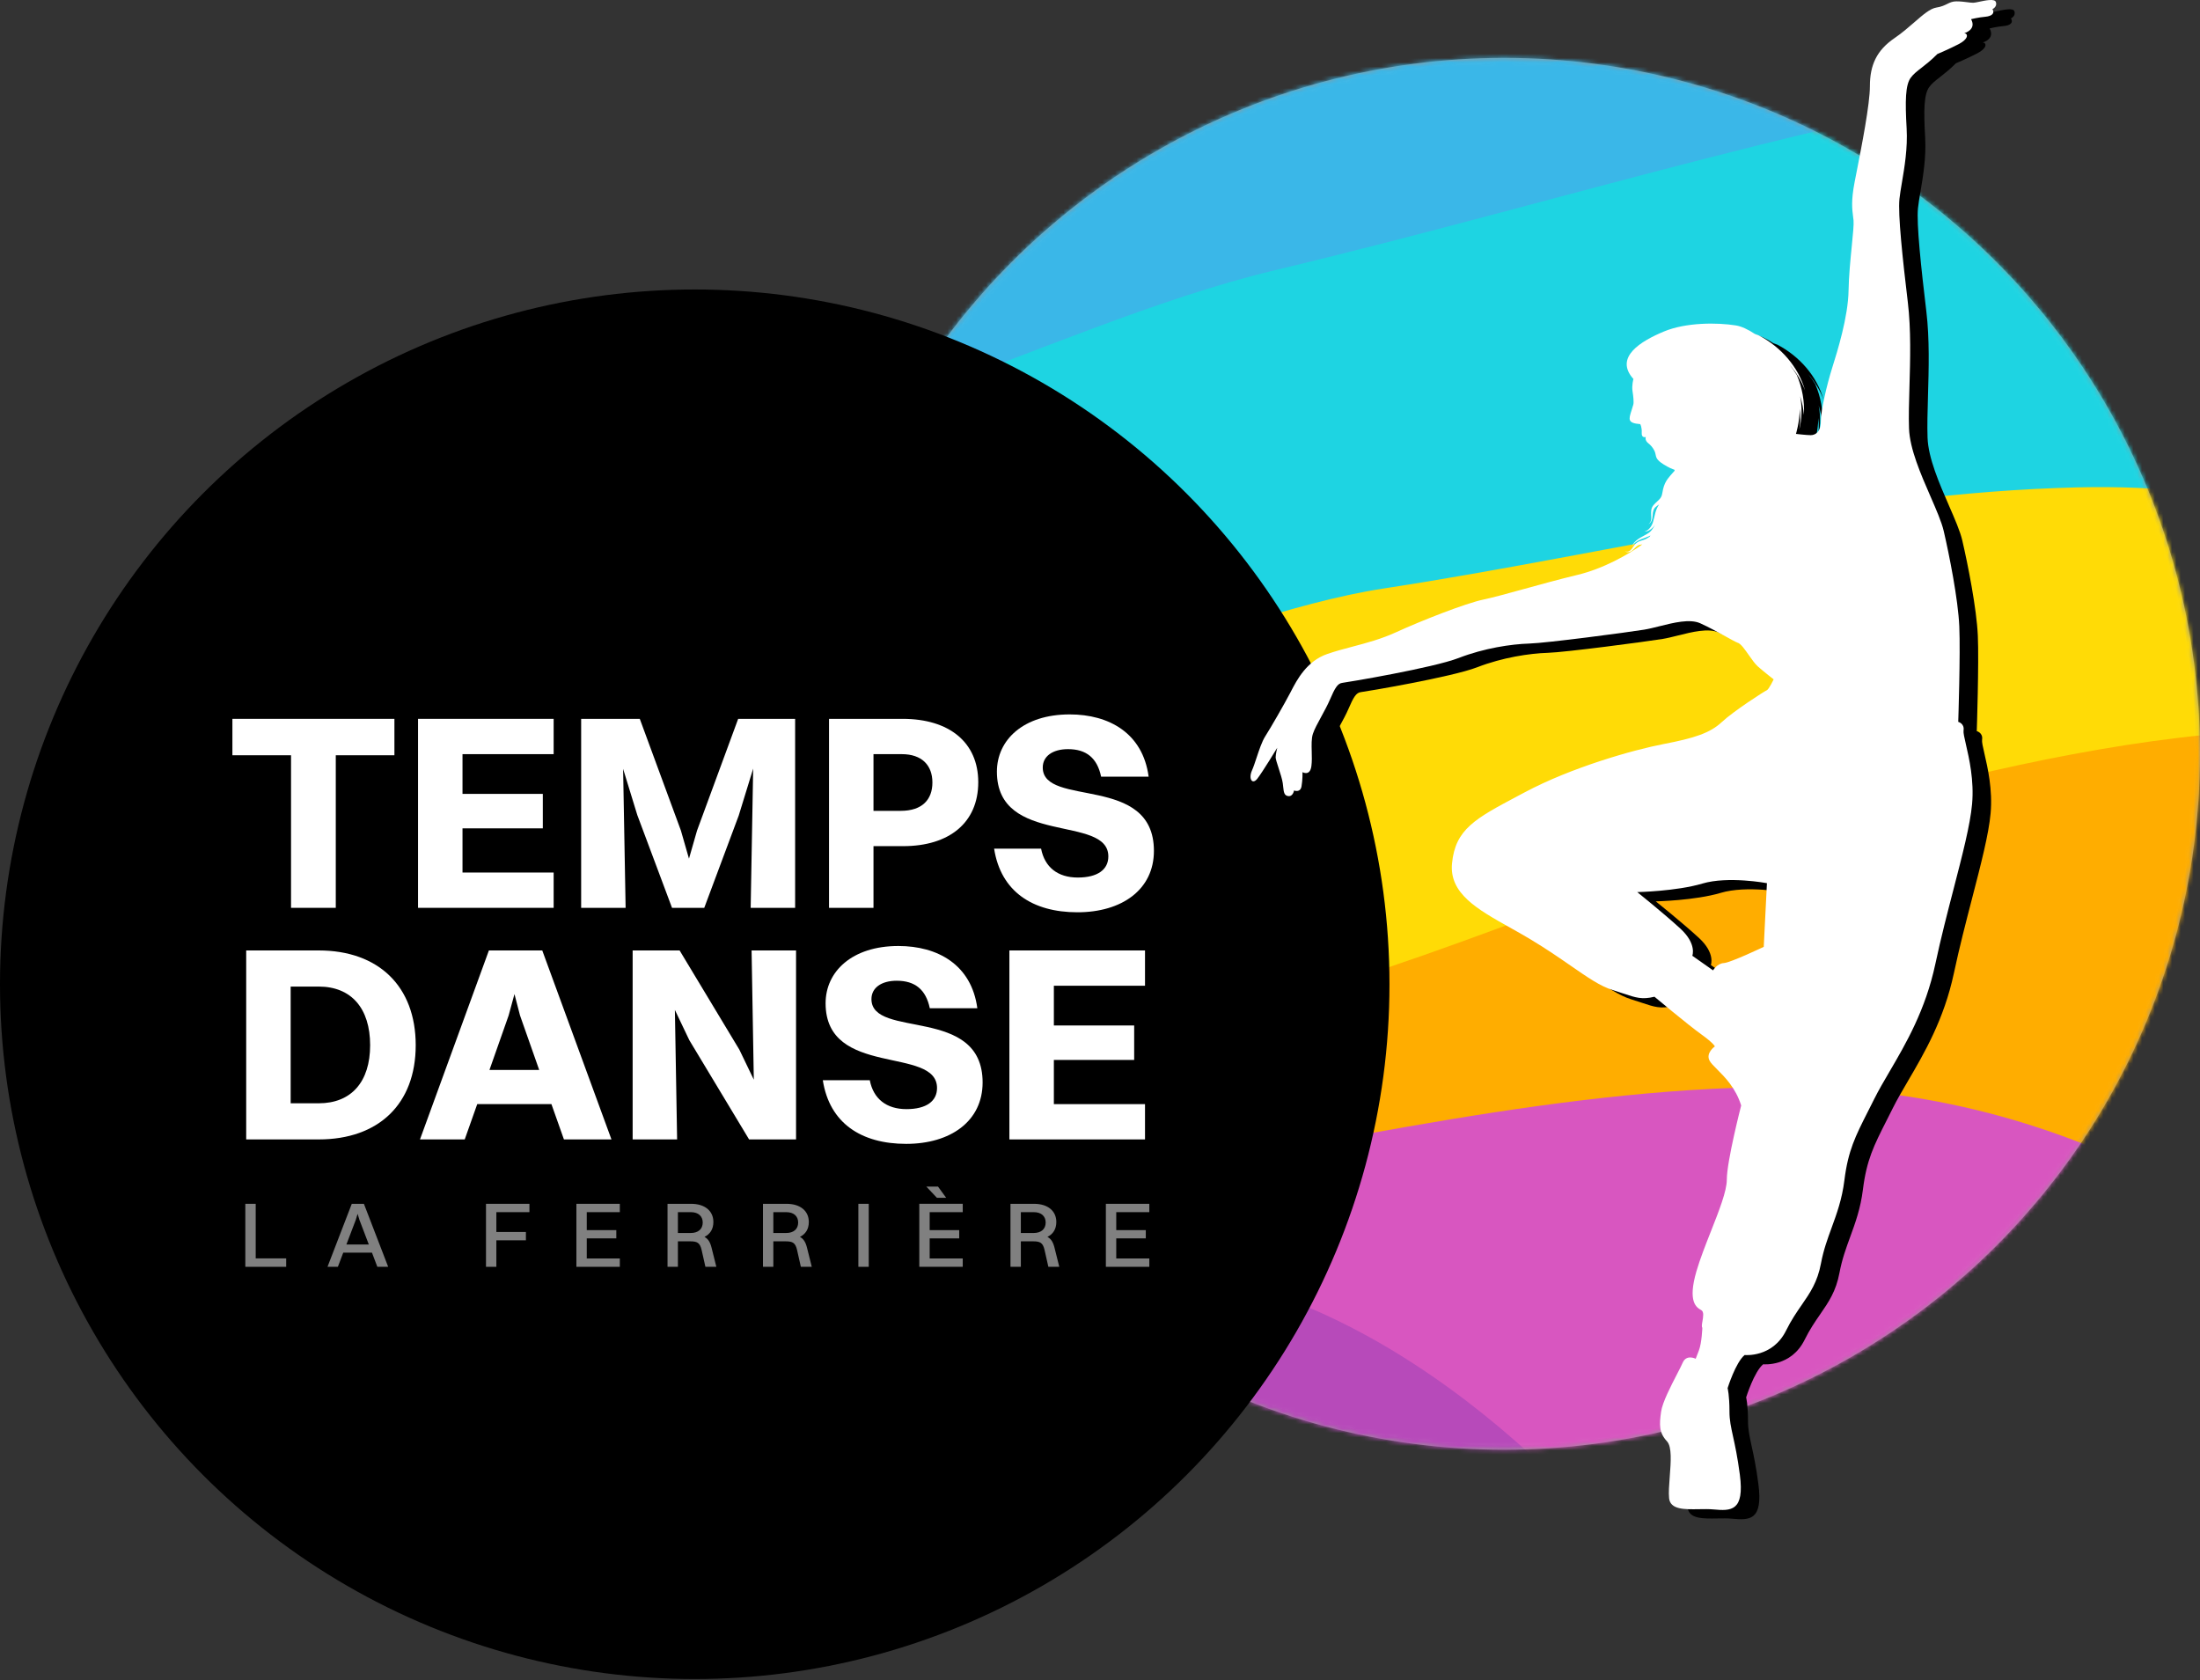
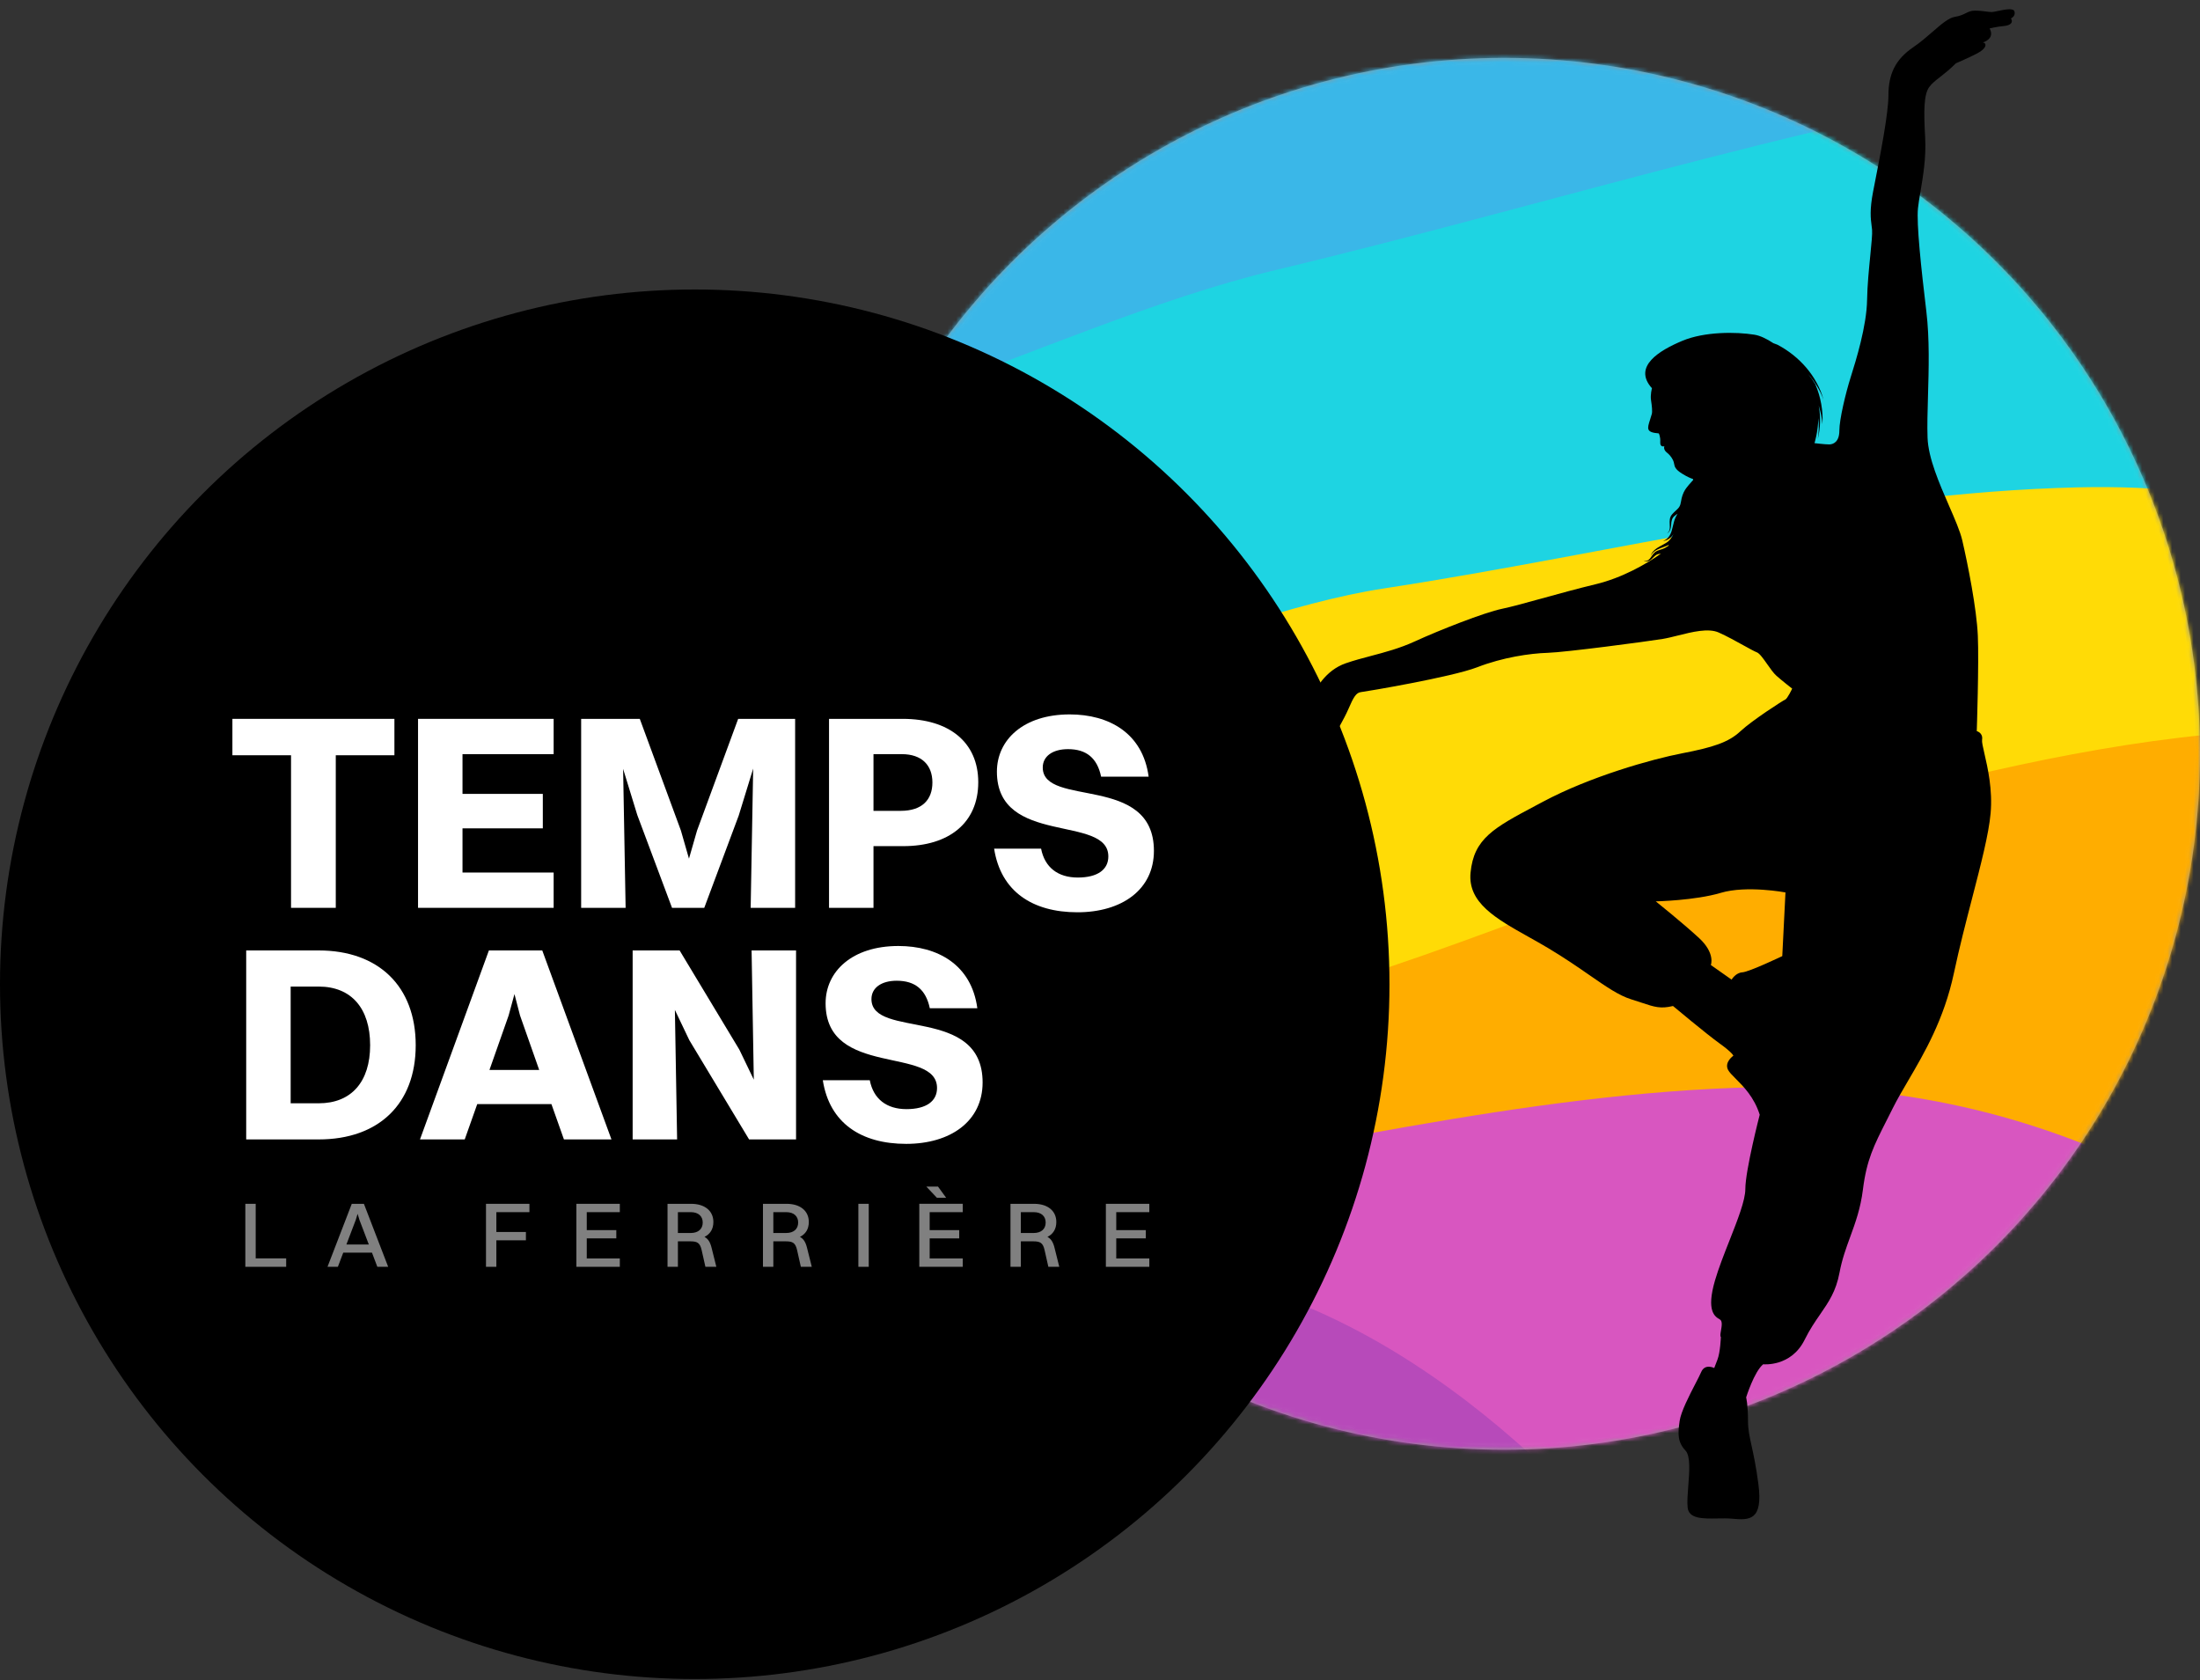
<svg xmlns="http://www.w3.org/2000/svg" width="512" height="391" viewBox="0 0 512 391" fill="none">
  <rect x="0" y="0" width="512" height="391" fill="#333333" stroke="none" />
  <circle cx="350.047" cy="175.426" r="161.454" fill="#D8D8D8" stroke="#979797" />
  <mask id="mask0_0_1229" style="mask-type:luminance" maskUnits="userSpaceOnUse" x="188" y="13" width="324" height="325">
    <circle cx="350.047" cy="175.426" r="161.454" fill="white" stroke="white" />
  </mask>
  <g mask="url(#mask0_0_1229)">
    <path fill-rule="evenodd" clip-rule="evenodd" d="M684.88 -41.176C607.579 -76.667 544.218 -105.562 449.986 -92.905C381.611 -83.719 314.904 -61.851 248.243 -45.916C193.465 -32.823 127.62 7.458 70.779 0.287C-2.787 -8.993 -37.976 -81.693 -114.331 -86.351C-209.696 -92.168 -226.504 22.046 -252.766 74.396C-60.767 108.382 2.054 137.22 197.03 133.3C272.863 131.777 566.946 114.373 619.414 67.171C650.537 39.172 654.304 19.426 704.405 2.148L684.88 -41.176" fill="#3AB7E8" />
    <path fill-rule="evenodd" clip-rule="evenodd" d="M733.388 67.605C656.086 32.171 592.724 3.32 498.493 15.957C430.12 25.13 363.411 46.964 296.75 62.872C241.973 75.945 176.127 116.163 119.286 109.003C45.719 99.737 10.532 27.152 -65.824 22.501C-161.189 16.694 -177.998 130.727 -204.258 182.996C-12.261 216.927 164.543 201.039 359.518 197.124C435.354 195.604 615.452 222.908 667.92 175.781C699.046 147.825 702.81 128.112 752.913 110.861L733.388 67.605" fill="#1ED4E2" />
    <path fill-rule="evenodd" clip-rule="evenodd" d="M661.836 191.821C604.83 147.67 558.089 111.673 483.575 113.417C429.506 114.683 375.598 128.744 322.257 136.913C278.424 143.626 223.532 176.083 179.914 162.421C123.463 144.743 102.597 68.459 43.56 55.052C-30.178 38.308 -53.533 149.865 -78.688 198.863C67.764 254.709 206.871 259.22 359.048 277.741C418.236 284.945 556.019 332.825 601.118 291.954C627.869 267.712 632.579 248.523 673.144 237.115L661.836 191.821" fill="#FFDB06" />
    <path fill-rule="evenodd" clip-rule="evenodd" d="M615.359 197.912C576.554 153.618 492.914 171.144 435.578 186.372C386.032 199.529 344.957 219.82 295.894 233.58C104.546 287.246 -54.598 163.274 -78.688 176.869C-62.703 196.879 24.883 355.311 43.705 371.233C69.955 393.436 322.04 343.676 352.127 338.116C421.455 325.307 478.225 363.23 539.364 333.42C569.761 318.599 645.259 409.846 673.144 390.07C673.144 390.07 648.415 235.646 615.359 197.912" fill="#FFAD00" />
    <path fill-rule="evenodd" clip-rule="evenodd" d="M586.924 331.407C529.918 287.254 483.176 251.258 408.662 253.001C354.593 254.269 300.684 268.329 247.344 276.499C203.512 283.211 148.618 315.668 105 302.008C48.549 284.327 27.684 208.045 -31.354 194.638C-105.091 177.893 -128.446 289.451 -153.602 338.449C-7.149 394.292 131.957 398.806 284.134 417.326C343.323 424.531 481.107 472.411 526.205 431.54C552.958 407.296 557.666 388.109 598.23 376.701L586.924 331.407" fill="#D856C0" />
    <path fill-rule="evenodd" clip-rule="evenodd" d="M618.716 572.901C557.819 528.971 489.24 487.828 438.227 431.972C402.617 392.985 374.137 346.558 328.867 317.278C242.481 261.405 171.271 318.746 89.852 347.523C45.202 363.305 -3.96 361.272 -50.656 363.624C-21.478 380.816 11.505 386.099 41.072 401.691C83.17 423.889 123.771 451.27 165.342 474.821C239.96 517.096 288.315 509.157 371.321 498.942C405.8 494.697 440.693 493.339 475.488 493.748L618.716 572.901" fill="#B74ABA" />
  </g>
  <circle cx="161.684" cy="229.051" r="161.684" fill="black" />
  <path d="M67.732 211.267H78.144V175.761H91.791V167.289H54.086V175.761H67.732V211.267Z" fill="white" />
  <path d="M97.289 211.267H128.85V203.054H107.637V192.77H126.328V184.751H107.637V175.503H128.85V167.289H97.289V211.267Z" fill="white" />
  <path d="M135.25 211.267H145.598L145.016 178.93L148.314 189.666L156.398 211.267H163.9L171.92 189.796L175.283 178.866L174.701 211.267H185.049V167.289H171.791L162.219 193.288L160.343 199.82L158.468 193.288L148.896 167.289H135.25V211.267Z" fill="white" />
  <path fill-rule="evenodd" clip-rule="evenodd" d="M203.285 211.267H192.938V167.289H210.076C220.941 167.289 227.667 172.786 227.667 182.035C227.667 191.477 220.877 196.91 210.205 196.91H203.285V211.267ZM216.996 182.099C216.996 178.09 214.539 175.503 209.882 175.503H203.285V188.696H209.623C214.668 188.696 216.996 186.044 216.996 182.099Z" fill="white" />
  <path d="M242.677 178.607C242.677 176.02 244.941 174.338 248.563 174.338C252.831 174.338 255.353 176.408 256.259 180.741H267.318C265.96 170.587 258.07 166.254 248.951 166.254C238.15 166.254 232.006 172.204 232.006 179.577C232.006 196.974 257.94 189.472 257.94 199.302C257.94 202.342 255.483 204.217 250.826 204.217C246.17 204.217 243.13 201.824 242.289 197.491H231.359C232.912 207.516 240.349 212.302 250.761 212.302C261.045 212.302 268.547 207.063 268.547 198.009C268.547 180.029 242.677 187.984 242.677 178.607Z" fill="white" />
  <path fill-rule="evenodd" clip-rule="evenodd" d="M74.177 265.162H57.297V221.184H74.177C88.082 221.184 96.748 229.526 96.748 243.237C96.748 256.948 88.082 265.162 74.177 265.162ZM67.645 256.754H74.177C81.743 256.754 86.141 251.774 86.141 243.237C86.141 234.636 81.743 229.591 74.177 229.591H67.645V256.754Z" fill="white" />
  <path fill-rule="evenodd" clip-rule="evenodd" d="M142.302 265.162H131.243L128.333 256.948H111.065L108.155 265.162H97.742L113.781 221.184H126.199L142.302 265.162ZM119.731 231.337L118.373 236.317L113.911 248.993H125.487L121.025 236.317L119.731 231.337Z" fill="white" />
  <path d="M147.234 265.162H157.582L157.065 235.024L160.428 242.073L174.333 265.162H185.263V221.184H174.915L175.432 251.257L172.069 244.272L158.164 221.184H147.234V265.162Z" fill="white" />
  <path d="M202.81 232.501C202.81 229.914 205.074 228.233 208.695 228.233C212.964 228.233 215.486 230.302 216.392 234.635H227.451C226.093 224.482 218.202 220.148 209.083 220.148C198.283 220.148 192.139 226.098 192.139 233.471C192.139 250.868 218.073 243.366 218.073 253.197C218.073 256.236 215.615 258.112 210.959 258.112C206.302 258.112 203.263 255.719 202.422 251.386H191.492C193.044 261.41 200.482 266.196 210.894 266.196C221.177 266.196 228.68 260.958 228.68 251.903C228.68 233.924 202.81 241.879 202.81 232.501Z" fill="white" />
-   <path d="M234.914 265.162H266.475V256.948H245.262V246.665H263.953V238.645H245.262V229.397H266.475V221.184H234.914V265.162Z" fill="white" />
  <path opacity="0.5" d="M57.094 294.808H66.601V292.846H59.508V280.148H57.094V294.808Z" fill="white" />
  <path opacity="0.5" fill-rule="evenodd" clip-rule="evenodd" d="M90.339 294.808H87.817L86.567 291.509H79.884L78.633 294.808H76.219L81.867 280.148H84.691L90.339 294.808ZM83.225 282.477L82.794 283.9L80.617 289.612H85.834L83.656 283.9L83.225 282.477Z" fill="white" />
  <path opacity="0.5" d="M113.102 294.808H115.516V288.642H122.393V286.702H115.516V282.089H123.212V280.148H113.102V294.808Z" fill="white" />
  <path opacity="0.5" d="M134.141 294.808H144.251V292.868H136.555V288.19H143.432V286.271H136.555V282.089H144.251V280.148H134.141V294.808Z" fill="white" />
  <path opacity="0.5" fill-rule="evenodd" clip-rule="evenodd" d="M157.766 294.808H155.352V280.148H160.849C164.018 280.148 166.023 281.787 166.023 284.374C166.023 286.034 165.268 287.198 163.953 287.845C164.815 288.297 165.29 289.095 165.613 290.41L166.713 294.808H164.169L163.285 290.884C162.897 289.203 162.25 288.879 160.633 288.879H157.766V294.808ZM163.544 284.503C163.544 283.037 162.53 282.089 160.784 282.089H157.766V286.939H160.741C162.53 286.939 163.544 285.991 163.544 284.503Z" fill="white" />
  <path opacity="0.5" fill-rule="evenodd" clip-rule="evenodd" d="M179.977 294.808H177.562V280.148H183.06C186.229 280.148 188.234 281.787 188.234 284.374C188.234 286.034 187.479 287.198 186.164 287.845C187.026 288.297 187.501 289.095 187.824 290.41L188.924 294.808H186.38L185.496 290.884C185.108 289.203 184.461 288.879 182.844 288.879H179.977V294.808ZM185.755 284.503C185.755 283.037 184.741 282.089 182.995 282.089H179.977V286.939H182.952C184.741 286.939 185.755 285.991 185.755 284.503Z" fill="white" />
  <path opacity="0.5" d="M199.766 294.808H202.18V280.148H199.766V294.808Z" fill="white" />
  <path opacity="0.5" fill-rule="evenodd" clip-rule="evenodd" d="M218.3 276.137L220.197 278.745H218.041L215.584 276.137H218.3ZM224.056 294.806H213.945V280.146H224.056V282.087H216.36V286.269H223.237V288.188H216.36V292.866H224.056V294.806Z" fill="white" />
  <path opacity="0.5" fill-rule="evenodd" clip-rule="evenodd" d="M237.579 294.808H235.164V280.148H240.661C243.83 280.148 245.835 281.787 245.835 284.374C245.835 286.034 245.081 287.198 243.766 287.845C244.628 288.297 245.102 289.095 245.426 290.41L246.525 294.808H243.981L243.097 290.884C242.709 289.203 242.063 288.879 240.446 288.879H237.579V294.808ZM243.356 284.503C243.356 283.037 242.343 282.089 240.597 282.089H237.579V286.939H240.554C242.343 286.939 243.356 285.991 243.356 284.503Z" fill="white" />
  <path opacity="0.5" d="M257.367 294.808H267.478V292.868H259.782V288.19H266.659V286.271H259.782V282.089H267.478V280.148H257.367V294.808Z" fill="white" />
  <path fill-rule="evenodd" clip-rule="evenodd" d="M296.732 178.542C296.358 179.671 296.008 180.725 295.677 181.462L295.682 181.453C294.814 183.381 295.744 184.873 296.92 183.381C298.097 181.889 301.564 176.17 301.564 176.17C301.564 176.17 301.191 177.598 301.191 178.408C301.191 178.793 301.512 179.782 301.874 180.897C302.275 182.129 302.725 183.516 302.846 184.409C302.887 184.709 302.918 184.991 302.946 185.254C303.078 186.485 303.163 187.284 304.101 187.418C305.239 187.583 305.47 186.113 305.47 186.113C305.47 186.113 306.933 186.719 307.211 185.158C307.489 183.596 307.442 181.847 307.442 181.847C307.442 181.847 309.184 182.872 309.509 180.447C309.65 179.398 309.618 178.213 309.586 177.049C309.545 175.523 309.505 174.034 309.857 172.941C310.19 171.9 310.976 170.46 311.813 168.924C312.526 167.616 313.277 166.239 313.818 164.981C314.995 162.246 315.613 161.187 316.729 161.064C317.844 160.939 337.841 157.581 343.784 155.281C349.726 152.979 356.042 152.049 360.19 151.923C364.338 151.8 383.097 149.314 386.936 148.691C387.999 148.519 389.217 148.214 390.496 147.894C393.836 147.058 397.582 146.12 400.001 147.199C401.881 148.038 404.075 149.252 405.845 150.231C407.22 150.991 408.339 151.61 408.853 151.8C409.504 152.04 410.383 153.29 411.29 154.579C412.021 155.621 412.772 156.688 413.435 157.27C414.921 158.575 417.088 160.254 417.088 160.254C417.088 160.254 415.972 162.615 415.477 162.802C414.982 162.989 407.738 167.652 405.014 170.2C402.29 172.751 398.637 173.93 391.518 175.299C384.399 176.668 370.096 180.707 359.138 186.552C358.581 186.849 358.039 187.136 357.512 187.416C347.669 192.643 343 195.122 342.237 203.088C341.565 210.079 348.112 213.749 355.72 218.014C357.246 218.869 358.815 219.749 360.376 220.683C364.185 222.963 367.285 225.11 369.948 226.953C373.82 229.634 376.769 231.676 379.631 232.56C380.569 232.85 381.374 233.118 382.089 233.357C385.052 234.346 386.457 234.815 389.351 234.113C389.351 234.113 397.152 240.642 400.184 242.818C403.217 244.995 403.403 245.679 403.403 245.679C403.403 245.679 401.236 247.171 402.165 248.973C402.459 249.543 403.117 250.2 403.938 251.02C405.716 252.796 408.261 255.337 409.532 259.419C409.532 259.419 406.188 272.351 406.188 276.704C406.188 279.333 404.382 283.912 402.487 288.716C401.244 291.865 399.964 295.112 399.13 297.967C397.027 305.178 399.13 306.421 400.246 307.044C400.906 307.413 400.698 308.609 400.521 309.627C400.398 310.328 400.291 310.945 400.493 311.148C400.493 311.148 400.371 314.694 399.689 316.434C399.008 318.175 398.946 318.362 398.946 318.362C398.946 318.362 396.782 317.244 395.914 319.295C395.661 319.892 395.168 320.846 394.584 321.975C393.162 324.726 391.206 328.512 390.898 330.671C390.467 333.716 390.403 335.583 392.261 337.572C393.445 338.84 393.17 342.405 392.911 345.759C392.763 347.667 392.621 349.506 392.756 350.814C393.03 353.484 396.324 353.427 399.675 353.37C400.85 353.35 402.033 353.329 403.094 353.426C407.181 353.801 410.339 353.862 409.223 345.344C408.682 341.211 408.097 338.541 407.639 336.448C407.153 334.227 406.808 332.654 406.808 330.671C406.808 326.819 406.374 325.201 406.374 325.201C406.374 325.201 408.23 319.231 410.336 317.49C410.336 317.49 416.838 318.175 419.995 311.771C421.18 309.369 422.434 307.553 423.607 305.854C425.562 303.023 427.293 300.516 428.105 296.165C428.685 293.059 429.634 290.459 430.597 287.825C431.791 284.557 433.004 281.236 433.552 276.83C434.412 269.922 436.111 266.573 439.056 260.766C439.503 259.884 439.979 258.946 440.485 257.93C441.487 255.917 442.725 253.802 444.064 251.517C447.85 245.051 452.436 237.22 454.724 226.472C455.996 220.491 457.541 214.531 458.971 209.016C461.018 201.115 462.83 194.126 463.267 189.293C463.767 183.768 462.584 178.638 461.833 175.381C461.468 173.801 461.205 172.662 461.286 172.133C461.534 170.518 460.048 170.144 460.048 170.144C460.048 170.144 460.574 154.289 460.296 147.948C460.018 141.606 457.973 131.347 456.674 125.751C456.181 123.631 454.941 120.786 453.575 117.654C451.339 112.525 448.767 106.626 448.595 101.878C448.493 99.078 448.59 95.74 448.695 92.138C448.877 85.906 449.082 78.885 448.316 72.502C447.109 62.43 445.993 52.08 446.366 48.442C446.474 47.388 446.691 46.106 446.936 44.661C447.536 41.121 448.303 36.598 448.038 32.029C447.668 25.595 447.76 21.957 448.967 20.278C449.586 19.418 450.423 18.767 451.492 17.935C452.511 17.142 453.741 16.186 455.191 14.73C455.191 14.73 457.745 13.657 460.112 12.444C462.48 11.232 462.402 9.989 461.459 9.88C461.459 9.88 464.383 9.089 463.036 6.616C463.036 6.616 464.756 6.197 466.333 6.058C467.913 5.918 468.609 5.22 468.005 4.286C468.005 4.286 469.212 3.728 468.795 2.607C468.498 1.811 466.429 2.248 464.928 2.564C464.323 2.692 463.81 2.8 463.543 2.8C463.152 2.8 462.703 2.742 462.184 2.675C461.468 2.583 460.617 2.473 459.595 2.473C458.699 2.473 458.138 2.749 457.487 3.07C456.856 3.381 456.14 3.734 454.952 3.918C453.511 4.141 451.822 5.609 449.807 7.36C448.445 8.544 446.933 9.858 445.248 11.005C441.066 13.85 439.489 17.303 439.489 22.197C439.489 26.414 437.558 36.241 436.401 42.131C436.215 43.078 436.049 43.922 435.914 44.626C435.102 48.864 435.354 50.832 435.568 52.505C435.611 52.838 435.652 53.16 435.683 53.485C435.769 54.391 435.547 56.635 435.274 59.389C434.958 62.589 434.572 66.477 434.523 69.758C434.429 75.866 431.922 83.931 430.714 87.756C429.507 91.578 428.069 97.64 428.069 100.205C428.069 102.77 426.725 103.423 425.701 103.423C424.677 103.423 422.279 103.127 422.279 103.127C422.279 103.127 423.103 100.582 423.175 97.288C423.339 98.895 423.314 100.529 423.056 102.141C423.668 99.632 423.754 96.972 423.264 94.385C423.709 95.782 424.007 97.232 424.127 98.716C424.321 95.592 423.74 92.38 422.474 89.413C421.973 88.577 421.403 87.795 420.799 87.043C422.332 88.798 423.587 90.804 424.396 93.039C422.889 87.56 418.78 82.906 413.658 80.221C413.465 80.14 413.269 80.07 413.072 79.999C412.951 79.956 412.829 79.912 412.709 79.866C411.126 78.813 409.588 78.095 408.291 77.888C404.018 77.204 396.712 77.142 391.513 79.319C386.313 81.495 379.873 85.255 384.455 90.354C384.455 90.354 384.035 91.843 384.243 93.176C384.435 94.419 384.583 95.766 384.421 96.335C384.285 96.818 384.145 97.253 384.02 97.645C383.332 99.785 383.064 100.622 386.046 100.859C386.046 100.859 386.463 101.585 386.385 102.895C386.307 104.2 387.345 103.842 387.345 103.842C387.345 103.842 386.992 104.605 387.966 105.351C388.386 105.672 388.956 106.265 389.359 107.092C389.513 107.405 389.566 107.68 389.617 107.948C389.745 108.611 389.863 109.224 391.479 110.232C392.698 110.992 393.527 111.324 393.994 111.469C394.013 111.534 394.023 111.569 394.036 111.615C394.041 111.636 394.048 111.66 394.055 111.69C393.928 111.836 393.798 111.98 393.667 112.126C393.26 112.579 392.845 113.04 392.464 113.556C392.364 113.69 392.267 113.83 392.172 113.975C391.66 114.783 391.374 115.716 391.226 116.663C391.148 117.16 391.045 117.599 390.812 117.957C390.616 118.274 390.308 118.555 389.974 118.861C389.722 119.091 389.456 119.334 389.212 119.616C388.503 120.368 388.548 121.24 388.589 122.053C388.631 122.866 388.669 123.621 387.952 124.142C388.703 123.804 388.889 122.837 388.928 122.08C388.964 121.278 389.106 120.566 389.665 120.116C389.885 119.915 390.141 119.742 390.41 119.56L390.422 119.552C390.261 119.812 390.099 120.071 389.963 120.365C389.65 121.046 389.494 121.72 389.347 122.354C389.327 122.44 389.307 122.526 389.287 122.611C389.123 123.323 388.95 123.991 388.592 124.586C388.241 125.176 387.715 125.704 386.997 125.871C387.726 125.882 388.447 125.466 388.973 124.916C389.165 124.723 389.32 124.494 389.473 124.269L389.498 124.231C389.051 125.106 388.561 125.877 387.712 126.36C387.414 126.552 387.092 126.724 386.763 126.898C386.389 127.097 386.008 127.3 385.645 127.542C384.975 127.989 384.343 128.612 384.135 129.403C384.452 128.659 385.111 128.179 385.793 127.846C386.165 127.665 386.557 127.523 386.958 127.379C387.297 127.257 387.642 127.133 387.985 126.98C388.114 126.928 388.238 126.86 388.362 126.793C388.377 126.785 388.393 126.776 388.408 126.768C388.355 126.852 388.311 126.938 388.255 127.022C388.274 127.017 388.297 127.011 388.316 127.008C388.301 127.015 388.286 127.024 388.27 127.033C388.254 127.043 388.238 127.052 388.222 127.059C387.793 127.371 387.331 127.626 386.819 127.796C386.715 127.832 386.604 127.866 386.488 127.901C386.033 128.04 385.507 128.2 385.072 128.578C384.762 128.858 384.555 129.17 384.359 129.464C384.229 129.66 384.104 129.849 383.957 130.014C383.626 130.422 383.027 130.724 382.502 130.422C382.947 130.836 383.715 130.665 384.174 130.274C384.389 130.107 384.58 129.915 384.762 129.731C384.992 129.499 385.21 129.279 385.451 129.137C385.757 128.95 386.121 128.891 386.536 128.844C383.164 131.26 377.449 134.498 371.393 135.951C367.208 136.954 362.772 138.179 358.862 139.258C355.021 140.318 351.687 141.238 349.601 141.67C345.392 142.542 334.99 146.643 329.295 149.255C325.762 150.875 322.349 151.778 319.068 152.645C317.061 153.175 315.103 153.693 313.198 154.354C308.41 156.016 306.162 160.348 304.782 163.006C304.717 163.131 304.654 163.252 304.593 163.369C303.23 165.979 300.011 171.574 298.773 173.502C298.008 174.693 297.338 176.716 296.732 178.542ZM385.346 209.762C385.346 209.762 394.446 209.573 400.484 207.781L400.481 207.778C406.518 205.985 415.527 207.685 415.527 207.685L414.784 222.502C414.784 222.502 407.075 226.183 405.497 226.276C403.92 226.372 402.991 227.975 402.991 227.975L398.161 224.577C398.161 224.577 399.276 221.84 395.376 218.255C391.475 214.67 385.346 209.762 385.346 209.762Z" fill="black" />
-   <path fill-rule="evenodd" clip-rule="evenodd" d="M292.42 176.386C292.045 177.515 291.696 178.569 291.364 179.305L291.37 179.297C290.502 181.225 291.431 182.717 292.608 181.225C293.785 179.733 297.251 174.014 297.251 174.014C297.251 174.014 296.878 175.442 296.878 176.252C296.878 176.637 297.2 177.626 297.562 178.74C297.962 179.973 298.412 181.359 298.534 182.253C298.575 182.553 298.605 182.835 298.633 183.098C298.765 184.329 298.851 185.128 299.788 185.262C300.926 185.427 301.157 183.957 301.157 183.957C301.157 183.957 302.62 184.563 302.899 183.002C303.177 181.44 303.13 179.691 303.13 179.691C303.13 179.691 304.871 180.716 305.197 178.291C305.337 177.242 305.305 176.056 305.274 174.893C305.233 173.367 305.192 171.878 305.544 170.784C305.878 169.743 306.663 168.303 307.5 166.768C308.214 165.46 308.965 164.083 309.506 162.825C310.683 160.09 311.3 159.031 312.416 158.908C313.532 158.782 333.529 155.424 339.471 153.125C345.414 150.823 351.729 149.893 355.877 149.767C360.025 149.644 378.784 147.158 382.624 146.534C383.686 146.363 384.905 146.058 386.183 145.738C389.524 144.901 393.27 143.964 395.688 145.043C397.568 145.882 399.763 147.096 401.532 148.074C402.908 148.835 404.026 149.453 404.541 149.644C405.192 149.884 406.07 151.133 406.977 152.423C407.709 153.464 408.459 154.531 409.123 155.114C410.608 156.419 412.776 158.098 412.776 158.098C412.776 158.098 411.66 160.459 411.165 160.646C410.67 160.833 403.425 165.496 400.701 168.044C397.978 170.594 394.325 171.773 387.206 173.142C380.086 174.511 365.784 178.551 354.826 184.396C354.269 184.692 353.727 184.98 353.2 185.26C343.356 190.487 338.688 192.966 337.925 200.932C337.253 207.922 343.8 211.593 351.408 215.858C352.934 216.713 354.502 217.592 356.064 218.527C359.872 220.807 362.972 222.953 365.635 224.797C369.508 227.478 372.456 229.519 375.318 230.403C376.257 230.693 377.062 230.962 377.776 231.201C380.739 232.19 382.145 232.659 385.039 231.957C385.039 231.957 392.839 238.486 395.872 240.662C398.904 242.838 399.091 243.523 399.091 243.523C399.091 243.523 396.923 245.015 397.853 246.817C398.146 247.387 398.804 248.044 399.625 248.864C401.404 250.64 403.948 253.18 405.219 257.263C405.219 257.263 401.875 270.195 401.875 274.548C401.875 277.177 400.069 281.756 398.174 286.559C396.932 289.709 395.651 292.955 394.817 295.811C392.714 303.022 394.817 304.265 395.933 304.888C396.593 305.257 396.385 306.453 396.208 307.47C396.086 308.172 395.979 308.789 396.181 308.992C396.181 308.992 396.058 312.537 395.377 314.278C394.695 316.018 394.634 316.206 394.634 316.206C394.634 316.206 392.469 315.088 391.601 317.139C391.349 317.735 390.855 318.69 390.272 319.819C388.85 322.57 386.893 326.356 386.585 328.515C386.154 331.56 386.09 333.426 387.949 335.415C389.133 336.683 388.857 340.249 388.598 343.602C388.451 345.51 388.309 347.35 388.444 348.658C388.718 351.328 392.012 351.271 395.362 351.214C396.538 351.193 397.72 351.173 398.782 351.27C402.869 351.645 406.026 351.706 404.911 343.188C404.369 339.054 403.785 336.385 403.326 334.291C402.84 332.07 402.496 330.498 402.496 328.515C402.496 324.662 402.062 323.045 402.062 323.045C402.062 323.045 403.917 317.074 406.023 315.334C406.023 315.334 412.525 316.018 415.683 309.615C416.867 307.213 418.121 305.397 419.295 303.698C421.25 300.867 422.981 298.36 423.792 294.009C424.372 290.902 425.322 288.303 426.284 285.669C427.478 282.4 428.691 279.08 429.24 274.673C430.1 267.766 431.798 264.417 434.743 258.61C435.191 257.728 435.666 256.79 436.173 255.774C437.174 253.761 438.413 251.646 439.751 249.361C443.538 242.895 448.123 235.064 450.411 224.316C451.684 218.334 453.229 212.375 454.658 206.859C456.706 198.959 458.517 191.97 458.955 187.136C459.455 181.612 458.271 176.482 457.52 173.225C457.156 171.645 456.893 170.506 456.974 169.977C457.221 168.362 455.736 167.988 455.736 167.988C455.736 167.988 456.262 152.133 455.983 145.791C455.705 139.449 453.66 129.191 452.361 123.595C451.869 121.474 450.628 118.63 449.263 115.498C447.027 110.369 444.455 104.47 444.282 99.722C444.18 96.922 444.278 93.584 444.383 89.982C444.564 83.749 444.769 76.729 444.004 70.346C442.797 60.274 441.681 49.923 442.054 46.286C442.162 45.231 442.379 43.95 442.624 42.505C443.224 38.964 443.991 34.442 443.726 29.872C443.356 23.438 443.448 19.801 444.655 18.122C445.273 17.262 446.111 16.61 447.18 15.779C448.199 14.986 449.428 14.03 450.878 12.573C450.878 12.573 453.432 11.501 455.8 10.288C458.167 9.076 458.089 7.832 457.146 7.723C457.146 7.723 460.07 6.933 458.724 4.46C458.724 4.46 460.443 4.041 462.02 3.901C463.601 3.762 464.296 3.063 463.693 2.13C463.693 2.13 464.9 1.571 464.483 0.451C464.185 -0.345 462.116 0.091 460.615 0.408C460.01 0.536 459.497 0.644 459.23 0.644C458.839 0.644 458.391 0.586 457.871 0.519C457.155 0.427 456.304 0.317 455.282 0.317C454.386 0.317 453.826 0.593 453.174 0.914C452.543 1.225 451.827 1.577 450.639 1.761C449.198 1.985 447.51 3.452 445.495 5.204C444.132 6.388 442.621 7.702 440.935 8.849C436.754 11.693 435.177 15.146 435.177 20.041C435.177 24.258 433.246 34.085 432.088 39.975C431.902 40.921 431.736 41.766 431.602 42.469C430.79 46.707 431.042 48.676 431.256 50.349C431.299 50.682 431.34 51.003 431.371 51.328C431.457 52.235 431.235 54.478 430.962 57.233C430.645 60.432 430.26 64.321 430.211 67.602C430.116 73.709 427.609 81.775 426.402 85.6C425.195 89.421 423.756 95.484 423.756 98.049C423.756 100.613 422.413 101.267 421.389 101.267C420.365 101.267 417.967 100.971 417.967 100.971C417.967 100.971 418.79 98.426 418.863 95.132C419.027 96.738 419.002 98.373 418.743 99.985C419.355 97.476 419.441 94.816 418.952 92.229C419.397 93.626 419.694 95.076 419.814 96.56C420.009 93.436 419.427 90.223 418.162 87.256C417.661 86.421 417.09 85.639 416.487 84.887C418.02 86.642 419.274 88.648 420.084 90.883C418.576 85.404 414.467 80.75 409.345 78.065C409.153 77.984 408.956 77.913 408.76 77.843C408.638 77.799 408.517 77.756 408.397 77.71C406.814 76.657 405.275 75.939 403.979 75.732C399.705 75.048 392.4 74.986 387.2 77.162C382.001 79.339 375.56 83.099 380.142 88.198C380.142 88.198 379.722 89.687 379.931 91.019C380.123 92.263 380.27 93.609 380.109 94.179C379.972 94.662 379.833 95.097 379.707 95.488C379.02 97.629 378.751 98.466 381.733 98.702C381.733 98.702 382.151 99.429 382.073 100.739C381.995 102.044 383.033 101.686 383.033 101.686C383.033 101.686 382.679 102.449 383.653 103.195C384.073 103.516 384.643 104.108 385.047 104.935C385.2 105.248 385.253 105.524 385.305 105.792C385.433 106.455 385.551 107.068 387.167 108.075C388.385 108.835 389.214 109.168 389.682 109.313C389.701 109.378 389.711 109.413 389.723 109.459C389.729 109.48 389.735 109.504 389.743 109.534C389.615 109.679 389.485 109.824 389.354 109.97C388.947 110.423 388.533 110.884 388.152 111.4C388.051 111.534 387.954 111.674 387.86 111.819C387.348 112.627 387.061 113.56 386.914 114.507C386.836 115.004 386.733 115.443 386.499 115.8C386.304 116.117 385.996 116.399 385.661 116.704C385.41 116.934 385.143 117.178 384.899 117.46C384.191 118.212 384.235 119.083 384.277 119.897C384.318 120.71 384.356 121.465 383.639 121.986C384.39 121.648 384.577 120.681 384.616 119.924C384.652 119.122 384.794 118.41 385.353 117.96C385.572 117.759 385.829 117.585 386.097 117.404L386.11 117.395C385.948 117.655 385.787 117.915 385.651 118.208C385.337 118.889 385.181 119.564 385.035 120.197C385.014 120.284 384.995 120.37 384.975 120.455C384.81 121.167 384.638 121.835 384.279 122.43C383.928 123.019 383.403 123.547 382.685 123.715C383.414 123.726 384.134 123.31 384.66 122.76C384.853 122.566 385.007 122.338 385.16 122.113L385.186 122.075C384.738 122.95 384.248 123.721 383.4 124.204C383.102 124.396 382.779 124.568 382.45 124.742C382.077 124.941 381.695 125.143 381.333 125.386C380.662 125.833 380.031 126.456 379.822 127.246C380.139 126.503 380.799 126.023 381.48 125.69C381.852 125.509 382.245 125.367 382.645 125.223C382.985 125.101 383.329 124.977 383.673 124.824C383.801 124.772 383.926 124.704 384.049 124.637C384.065 124.628 384.08 124.62 384.095 124.612C384.043 124.696 383.998 124.782 383.942 124.866C383.962 124.86 383.984 124.855 384.004 124.852C383.988 124.859 383.973 124.868 383.957 124.877C383.942 124.886 383.926 124.895 383.909 124.902C383.481 125.215 383.019 125.469 382.507 125.64C382.403 125.676 382.291 125.71 382.175 125.745C381.72 125.883 381.194 126.044 380.76 126.422C380.449 126.702 380.242 127.014 380.047 127.308C379.916 127.504 379.791 127.693 379.644 127.858C379.313 128.266 378.715 128.568 378.189 128.266C378.634 128.68 379.402 128.509 379.861 128.118C380.077 127.951 380.267 127.759 380.45 127.575C380.68 127.342 380.898 127.123 381.138 126.981C381.444 126.794 381.809 126.735 382.223 126.688C378.851 129.104 373.137 132.342 367.08 133.795C362.896 134.798 358.46 136.023 354.55 137.102C350.708 138.162 347.375 139.082 345.289 139.514C341.079 140.385 330.677 144.487 324.983 147.099C321.45 148.719 318.036 149.621 314.756 150.488C312.748 151.019 310.79 151.537 308.886 152.197C304.097 153.86 301.849 158.191 300.469 160.85C300.405 160.975 300.342 161.096 300.281 161.213C298.918 163.822 295.699 169.418 294.461 171.346C293.696 172.537 293.025 174.56 292.42 176.386ZM381.033 207.606C381.033 207.606 390.134 207.417 396.171 205.624L396.169 205.622C402.206 203.829 411.215 205.528 411.215 205.528L410.472 220.346C410.472 220.346 402.762 224.027 401.185 224.12C399.607 224.216 398.678 225.819 398.678 225.819L393.848 222.421C393.848 222.421 394.964 219.684 391.063 216.099C387.163 212.514 381.033 207.606 381.033 207.606Z" fill="white" />
</svg>